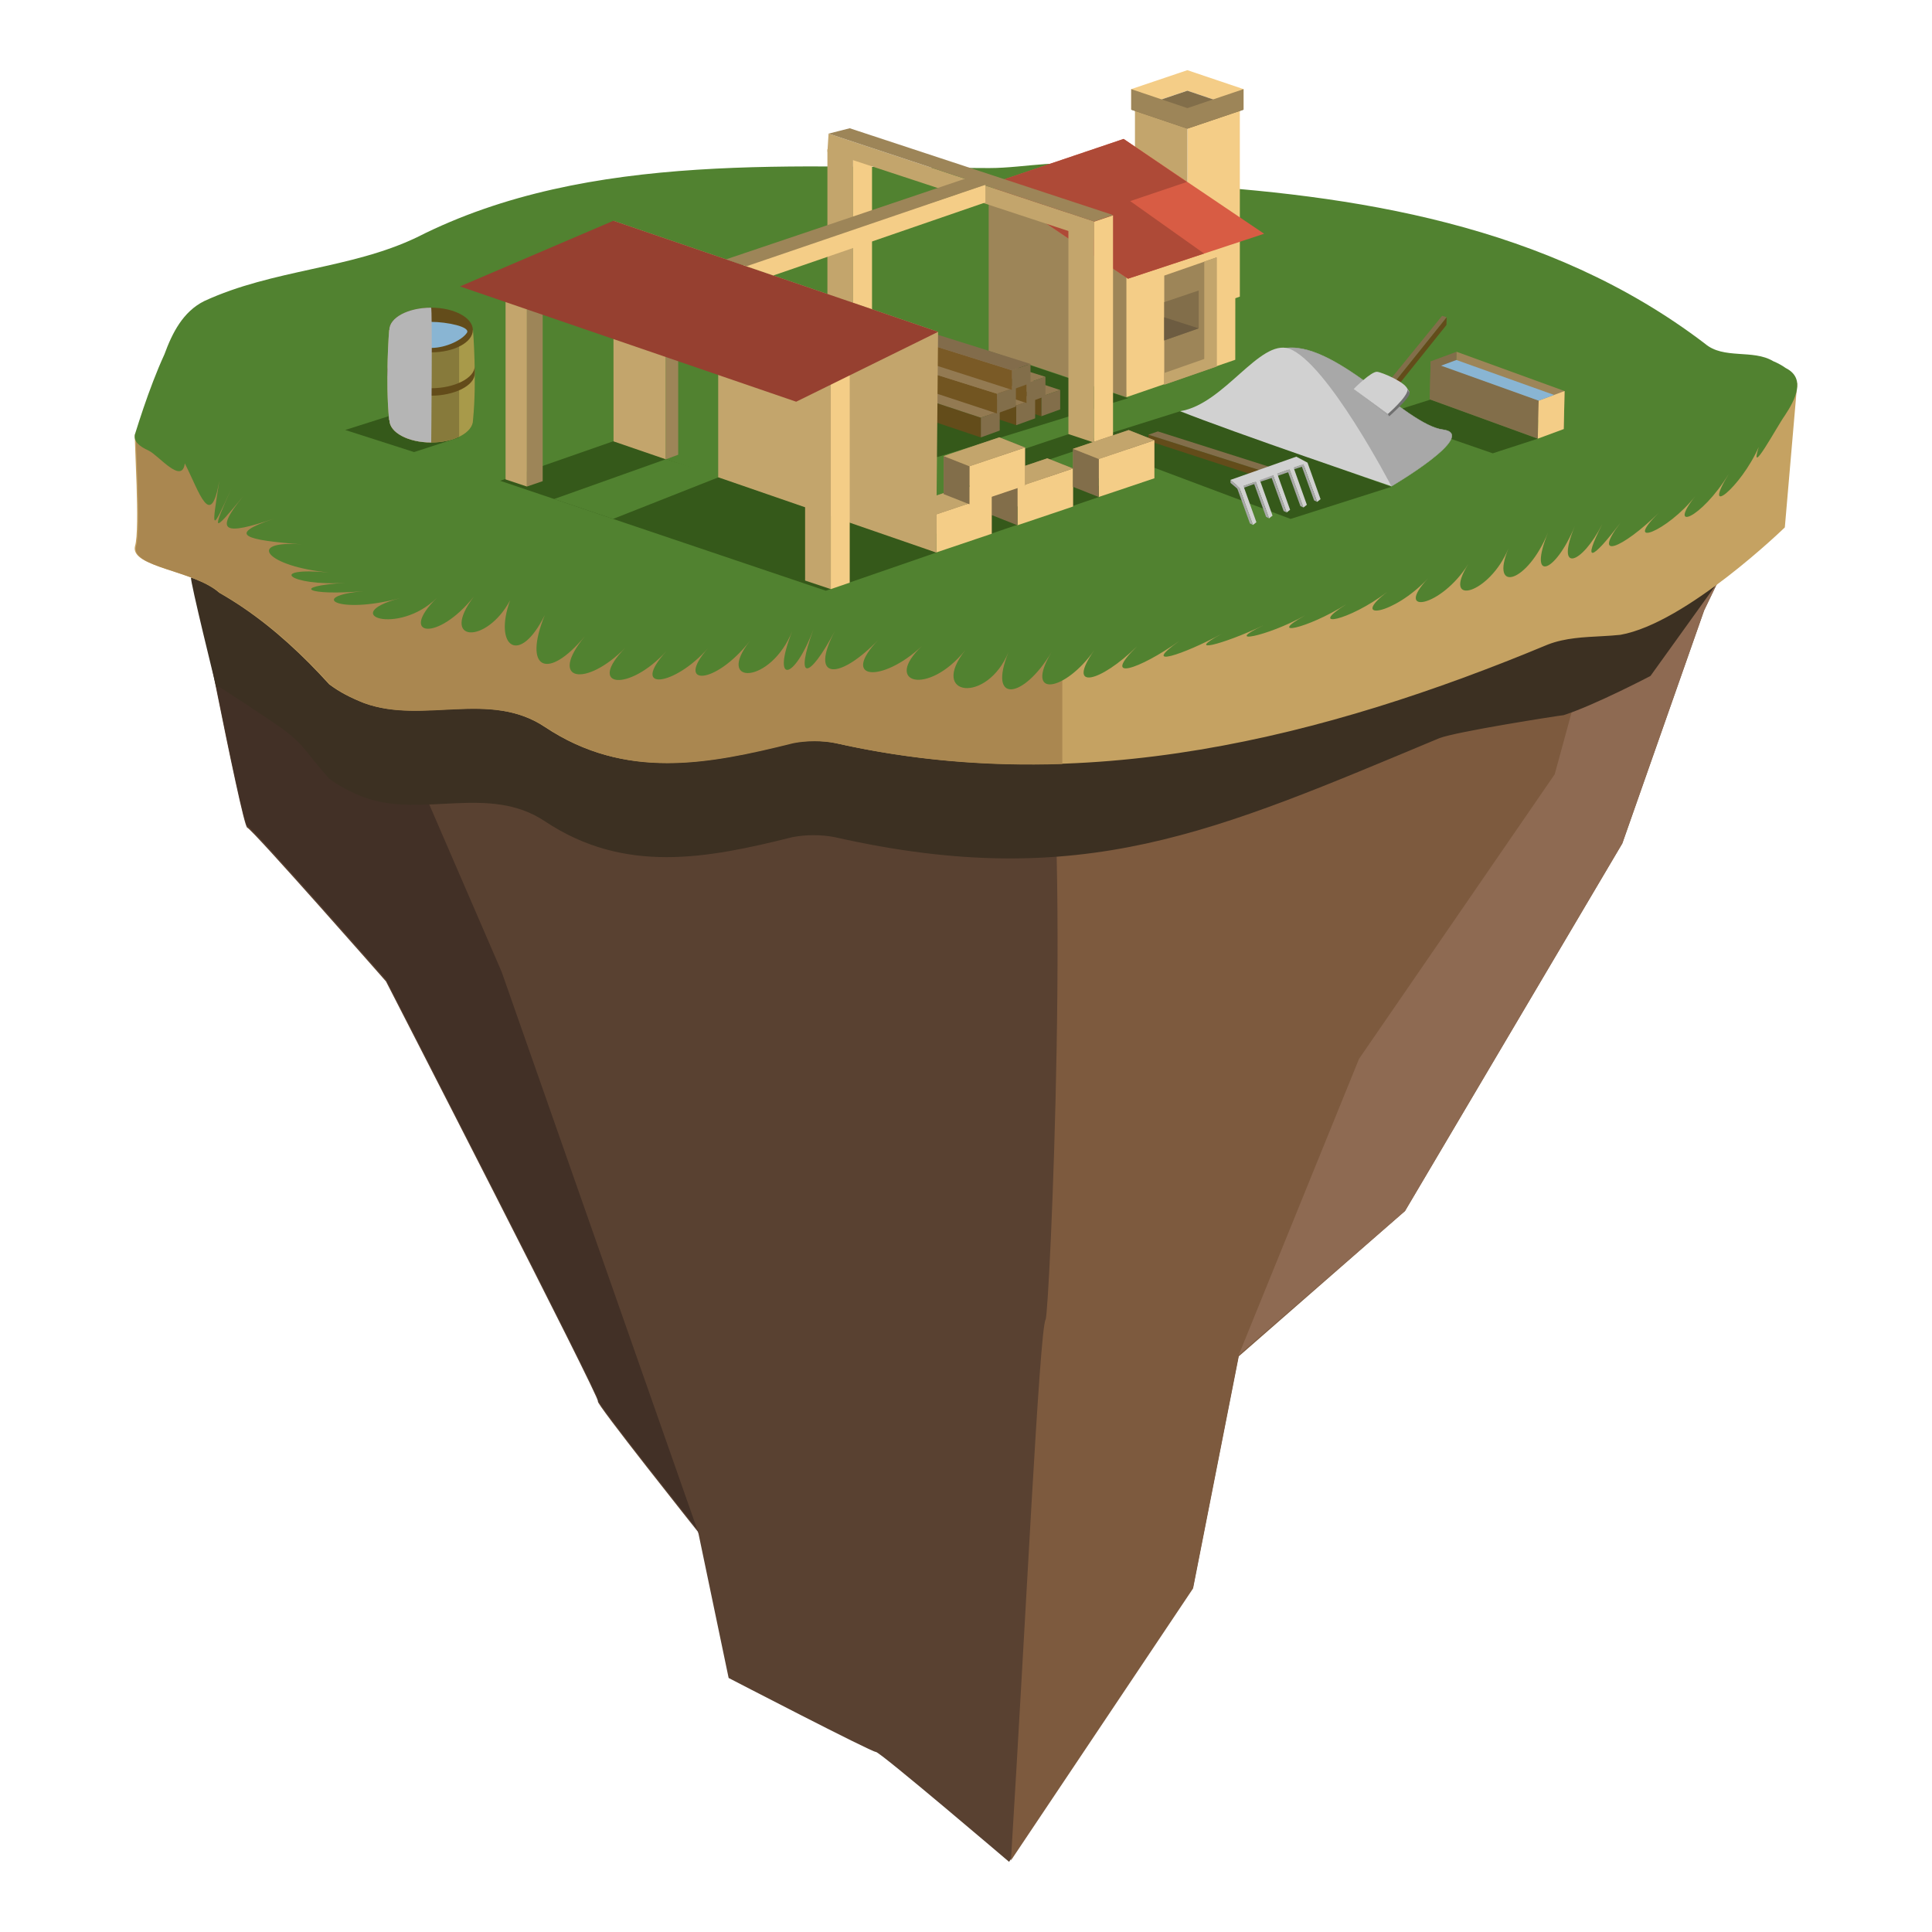
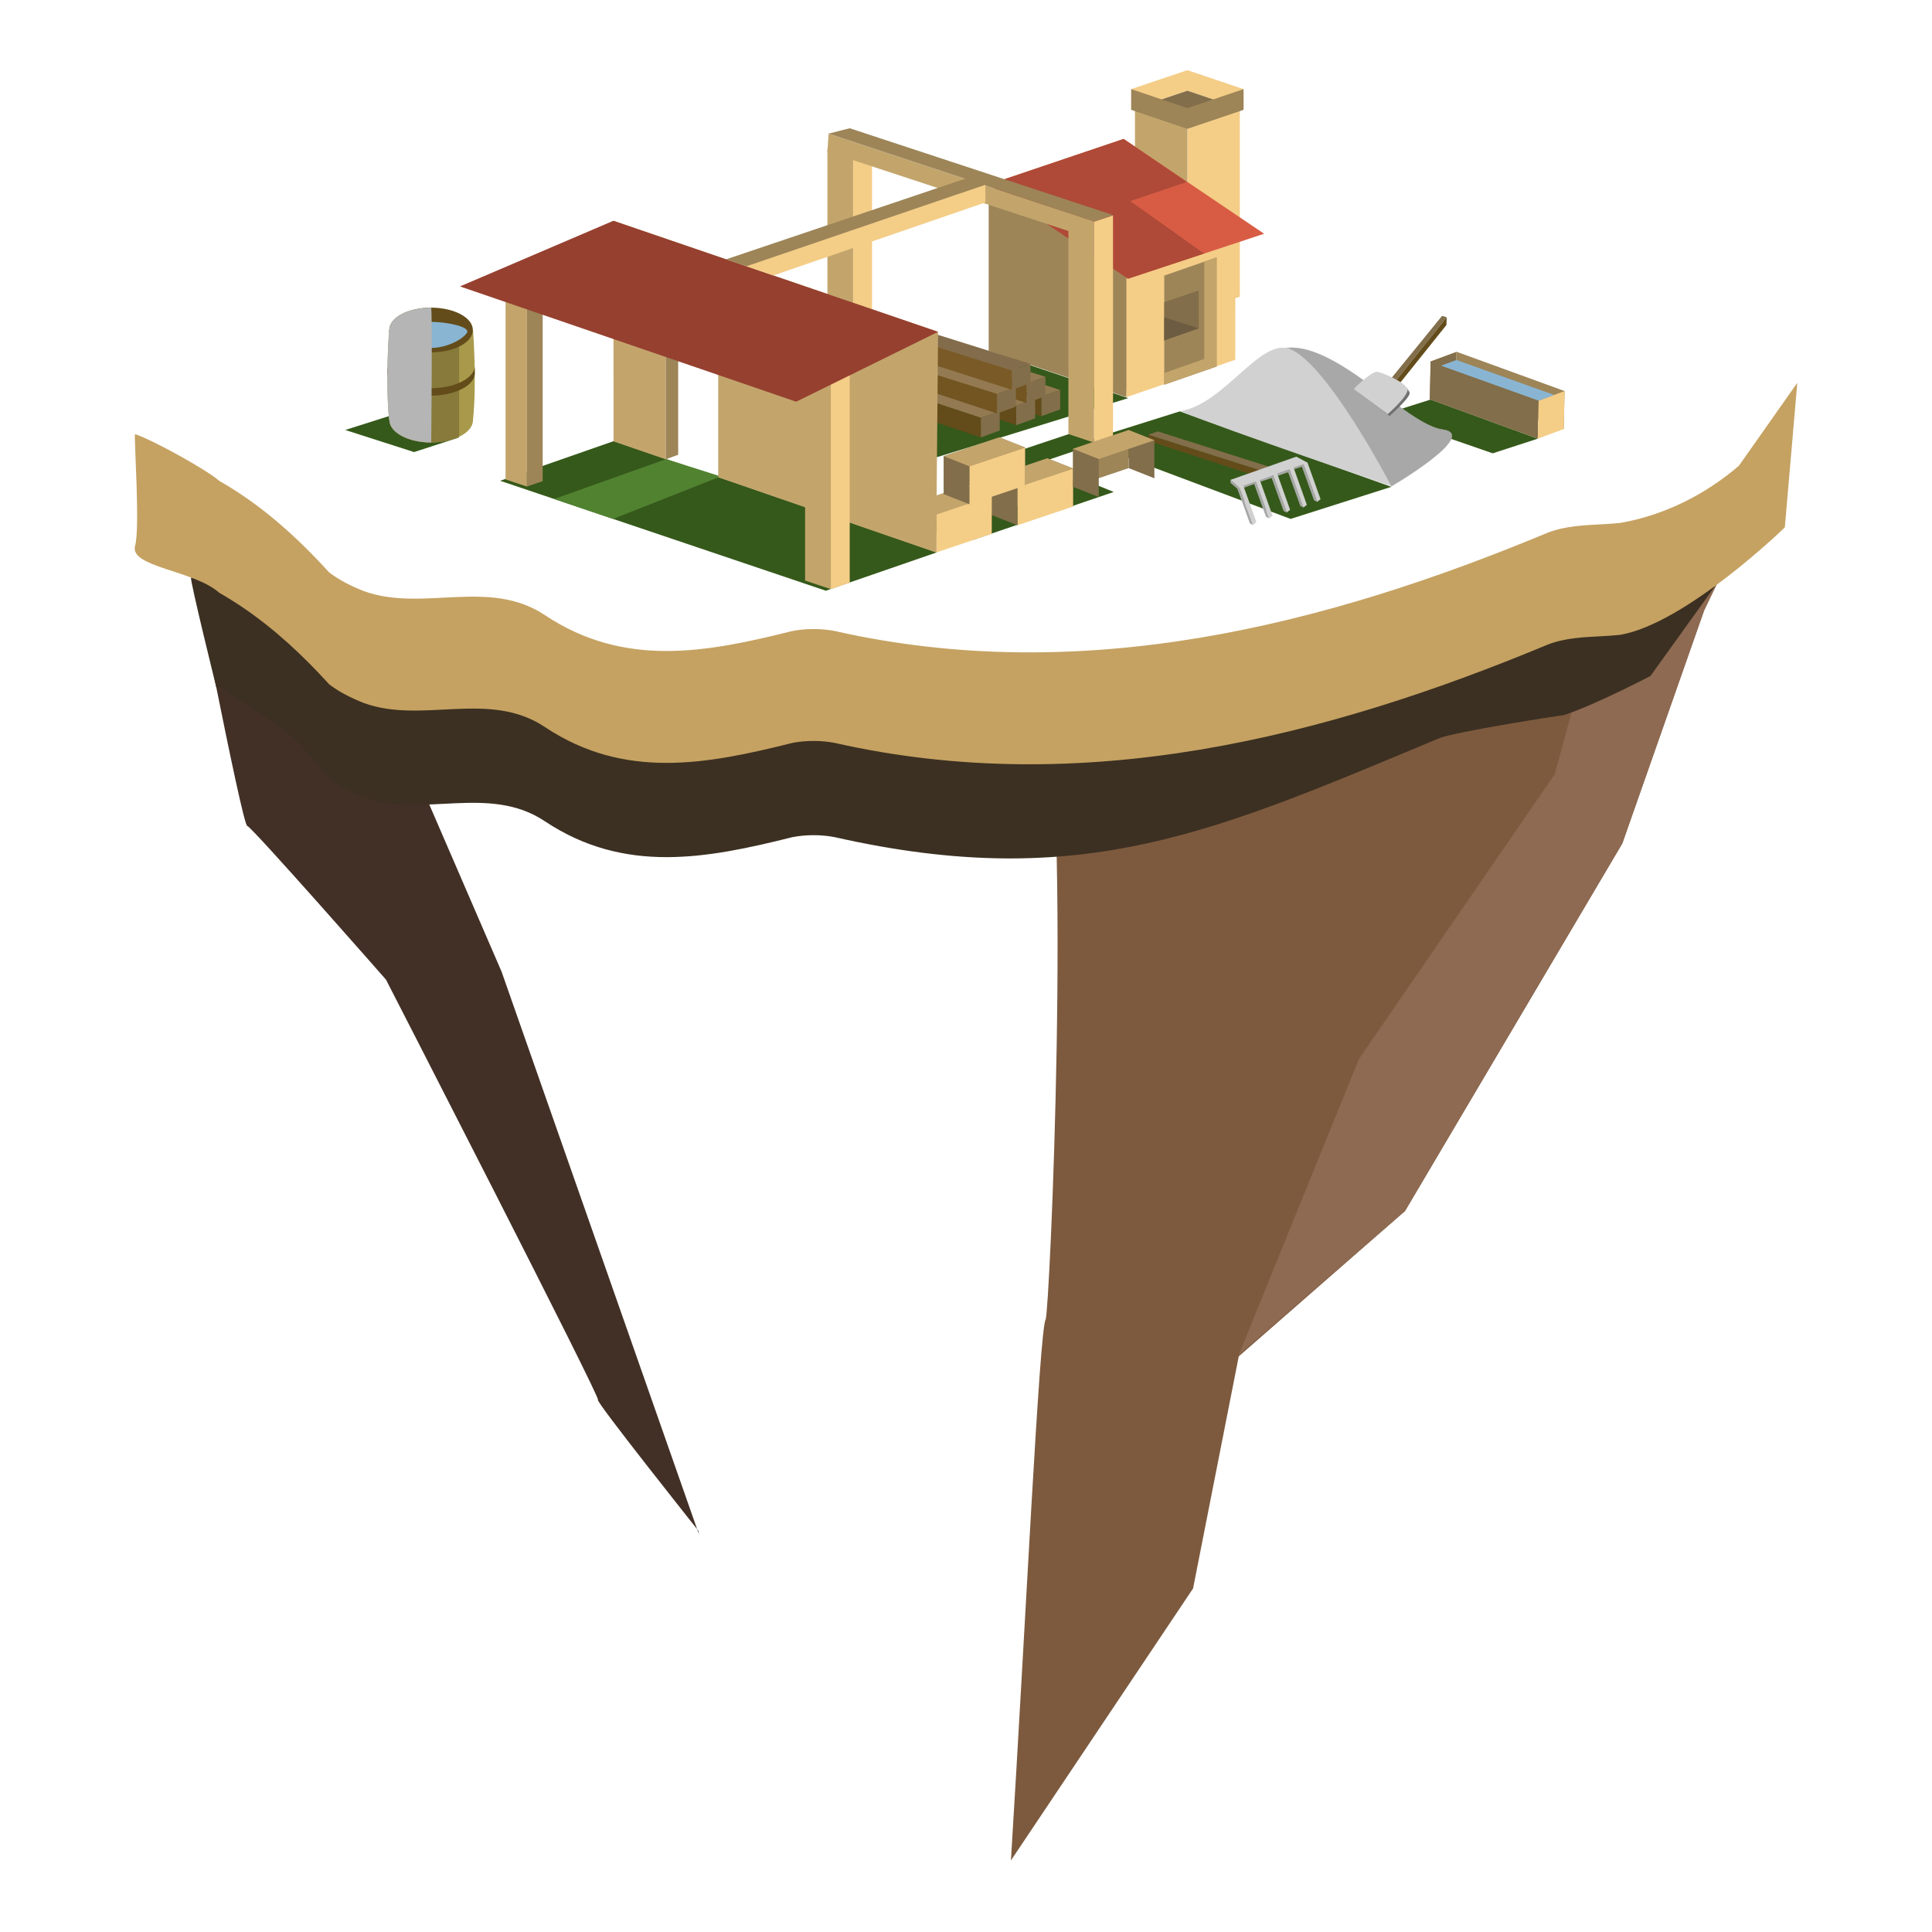
<svg xmlns="http://www.w3.org/2000/svg" version="1.1" id="introducao" x="0px" y="0px" viewBox="0 0 200 200" enable-background="new 0 0 200 200" xml:space="preserve">
  <rect fill="#FFFFFF" width="200" height="200" />
  <g>
    <g>
-       <path fill="#594131" d="M19.407,56.164c0,0,5.633,29.33,6.186,29.514c0.552,0.184,14.364,15.917,14.364,15.917    s22.334,43.471,21.94,43.471s10.378,13.535,10.378,13.535l3.153,15.102c0,0,14.844,7.696,15.238,7.655    c0.394-0.041,13.793,11.379,13.793,11.379l19.048-28.447l4.729-24.025l17.209-15.042l22.497-38.072l8.471-24.124    l4.182-8.684l-70.108,15.681l-63.532-6.629L19.407,56.164z" />
      <path fill="#7D5A3E" d="M110.486,70.185l-2.541-0.265c3.032,14.421,0.707,66.055,0.296,66.683    c-0.634,0.968-2.1,31.952-3.59,55.992l18.856-28.16l4.729-24.025l17.209-15.042l22.497-38.056l8.471-24.124    l4.182-8.684L110.486,70.185z" />
      <polygon fill="#8E6A52" points="180.593,54.503 167.118,57.517 160.943,80.153 140.686,109.613 128.235,140.265     145.444,125.367 167.94,87.311 176.411,63.187   " />
      <path fill="#423026" d="M51.926,100.594L34.327,59.897l-14.92-3.917c0,0,5.633,29.33,6.186,29.514    c0.552,0.184,14.364,15.917,14.364,15.917s22.334,43.489,21.94,43.489s10.378,13.535,10.378,13.535l0.09,0.431    L51.926,100.594z" />
      <path fill="#3C3022" d="M177.554,60.656c0,0-5.268,2.432-9.816,3.233c-0.617,0.066-1.245,0.104-1.876,0.139    c-1.894,0.103-3.822,0.172-5.613,0.861c-23.139,9.641-48.206,15.977-73.825,10.192    c-1.377-0.276-3.03-0.276-4.407,0c-8.815,2.204-17.354,3.857-25.618-1.653    c-5.785-3.857-12.671-0.276-18.732-2.479c-1.377-0.551-2.479-1.102-3.581-1.928    c-2.755-3.03-5.647-5.716-8.884-7.92c-0.809-0.551-1.64-1.072-2.495-1.56    c-1.281-1.135-1.065,0.859-2.934,0.242c-0.122,0.295,2.608,11.323,2.608,11.323l0.326,0.019    c0.855,0.488,4.923,3.213,5.732,3.764c3.237,2.204,2.892,2.686,5.647,5.716c1.102,0.826,2.204,1.377,3.581,1.928    c6.06,2.204,12.947-1.377,18.732,2.479c8.264,5.509,16.803,3.857,25.618,1.653c1.377-0.276,3.03-0.276,4.407,0    c25.618,5.785,39.438-0.608,62.577-10.249c1.79-0.689,12.261-2.32,12.878-2.386    c3.231-1.042,8.976-4.053,8.976-4.053L177.554,60.656z" />
      <path fill="#C5A262" d="M186.056,39.629l-6.044,8.585c-3.522,3.018-7.727,5.117-12.275,5.918    c-0.617,0.066-1.245,0.104-1.876,0.139c-1.894,0.103-3.822,0.172-5.613,0.861    c-23.139,9.641-48.206,15.977-73.825,10.192c-1.377-0.276-3.03-0.276-4.407,0    c-8.815,2.204-17.354,3.857-25.618-1.653c-5.785-3.857-12.671-0.276-18.732-2.479    c-1.377-0.551-2.479-1.102-3.581-1.928c-2.755-3.03-5.647-5.716-8.884-7.92    c-0.809-0.551-1.64-1.072-2.495-1.56c-1.281-1.135-6.86-4.228-8.73-4.844c-0.122,0.295,0.551,9.822,0,11.585    c-0.551,2.204,6.06,2.479,8.73,4.844c0.855,0.488,1.686,1.009,2.495,1.56    c3.237,2.204,6.129,4.889,8.884,7.92c1.102,0.826,2.204,1.377,3.581,1.928    c6.06,2.204,12.947-1.377,18.732,2.479c8.264,5.509,16.803,3.857,25.618,1.653c1.377-0.276,3.03-0.276,4.407,0    c25.618,5.785,50.686-0.551,73.825-10.192c1.79-0.689,3.719-0.757,5.613-0.861    c0.631-0.034,1.259-0.073,1.876-0.139c6.835-1.204,17.028-11.121,17.028-11.121L186.056,39.629z" />
-       <path fill="#AA8750" d="M109.97,67.506c-7.735,0.257-15.561-0.374-23.44-2.153c-1.377-0.276-3.03-0.276-4.407,0    c-8.815,2.204-17.354,3.857-25.618-1.653c-5.785-3.857-12.671-0.276-18.732-2.479    c-1.377-0.551-2.479-1.102-3.581-1.928c-2.755-3.03-5.647-5.716-8.884-7.92    c-0.809-0.551-1.64-1.072-2.495-1.56c-1.281-1.135-6.86-4.228-8.73-4.844c-0.122,0.295,0.551,9.822,0,11.585    c-0.551,2.204,6.06,2.479,8.73,4.844c0.856,0.488,1.686,1.009,2.495,1.56    c3.237,2.204,6.129,4.889,8.884,7.92c1.102,0.826,2.204,1.377,3.581,1.928    c6.06,2.204,12.947-1.377,18.732,2.479c8.264,5.509,16.803,3.857,25.618,1.653c1.377-0.276,3.03-0.276,4.407,0    c7.879,1.779,15.706,2.41,23.44,2.153V67.506z" />
-       <path fill="#518230" d="M184.86,38.101c1.054,0.527,1.306,1.341,1.157,2.231c-0.15,0.889-0.701,1.853-1.252,2.68    c-0.826,1.157-3.764,6.651-2.701,3.262c-1.867,4.229-5.999,7.507-3.109,2.804    c-2.91,4.718-6.376,5.973-3.461,2.285c-2.916,3.688-7.603,5.471-3.758,1.705    c-3.846,3.766-6.967,4.976-3.999,1.063c-2.969,3.913-3.99,4.299-1.876,0.139c-2.115,4.16-4.889,5.171-2.845,0.211    c-2.048,4.961-4.868,5.85-2.768,0.65c-2.12,5.206-6.022,6.346-4.103,1.665    c-1.926,4.683-6.978,6.12-4.141,1.586c-2.842,4.536-7.778,5.338-4.178,1.496    c-3.603,3.844-8.187,4.425-4.213,1.395c-3.974,3.031-8.384,3.879-4.246,1.283    c-4.138,2.596-8.302,3.391-4.278,1.161c-4.024,2.231-8.605,3.052-4.308,1.028    c-4.298,2.025-8.205,2.986-4.336,0.883c-3.87,2.103-8.513,3.676-4.363,0.729    c-4.151,2.948-8.18,4.291-4.388,0.563c-3.793,3.728-7.407,4.661-4.411,0.387    c-2.999,4.274-7.323,5.078-4.432,0.2c-2.9,4.878-6.633,5.388-4.452,0.002    c-2.221,5.382-8.266,4.594-4.471-0.206c-3.864,4.793-8.585,3.439-4.487-0.426    c-4.125,3.86-8.531,3.553-4.502-0.656c-4.043,4.206-7.208,4.241-4.515-0.897    c-2.719,5.133-4.206,5.238-2.204-0.207c-2.031,5.444-4.392,5.758-2.204,0.207    c-2.237,5.557-8.027,5.676-4.385,1.025c-3.651,4.652-7.79,4.691-4.339,0.75    c-3.454,3.941-8.168,4.569-4.293,0.291c-3.879,4.278-8.366,3.829-4.247-0.352    c-4.127,4.179-8.066,3.501-4.201-1.178c-3.9,4.666-6.43,3.43-4.155-2.188    c-2.643,5.336-5.324,3.259-3.588-1.527c-2.479,4.602-7.332,4.37-3.76-0.377    c-3.797,4.738-7.809,4.06-3.839,0.139c-3.987,3.922-10.28,1.744-3.826,0.02    c-6.455,1.724-9.573-0.224-3.72-0.734c-5.854,0.509-7.742-0.485-1.894-0.861    c-5.848,0.376-8.187-1.671-1.687-1.067c-6.5-0.604-8.706-3.358-2.808-2.91    c-5.898-0.448-7.896-0.983-2.946-2.65c-4.95,1.667-6.322,1.528-3.13-2.359    c-3.194,3.886-3.33,3.856-1.23-0.803c-2.107,4.655-2.097,4.459-1.265-0.757    c-0.91,5.136-2.033,1.201-3.572-1.817c-0.285,2.241-2.73-0.849-3.732-1.317    c-0.997-0.455-1.609-0.975-1.425-1.71c0.551-1.763,1.168-3.625,1.884-5.483c0.358-0.929,0.741-1.857,1.161-2.773    c0.811-2.212,1.913-4.415,4.117-5.517c7.162-3.306,15.151-3.306,22.037-6.611    c17.905-9.09,39.667-7.162,59.225-7.162c3.857,0,7.713-1.102,11.845,0c2.204,0.551,4.407,1.653,6.887,1.653    c19.007,1.102,39.116,4.132,55.369,16.528c1.928,1.653,4.958,0.551,7.05,1.804    C184.048,37.593,184.489,37.833,184.86,38.101z" />
    </g>
    <polygon fill="#35591A" points="63.539,45.661 51.774,49.769 85.486,61.151 96.999,57.175  " />
    <polygon fill="#518230" points="68.959,47.526 57.365,51.657 63.468,53.718 74.605,49.319  " />
    <polygon fill="#35591A" points="102.348,36.363 81.892,42.682 97.034,47.314 116.791,41.215  " />
    <polygon fill="#35591A" points="47.53,45.282 42.865,46.798 35.736,44.511 40.763,42.916  " />
    <polygon fill="#35591A" points="159.192,45.41 154.527,46.927 143.061,42.958 148.088,41.363  " />
    <polygon fill="#35591A" points="144.035,50.396 133.601,53.718 112.236,45.699 122.129,42.585  " />
    <polygon fill="#35591A" points="115.292,50.928 100.668,55.908 97.131,54.769 111.718,49.471  " />
    <polygon fill="#35591A" points="102.29,47.727 110.955,44.83 113.617,45.883 104.952,48.804  " />
    <polygon fill="#9D8558" points="116.605,41.117 102.348,36.323 102.348,19.31 117.102,27.734  " />
    <g>
      <g>
        <g>
          <polygon fill="#634C1A" points="118.878,44.998 130.378,48.665 130.358,49.38 118.914,45.646     " />
        </g>
        <polygon fill="#826E4A" points="131.4,48.324 130.378,48.665 118.878,44.998 119.863,44.66    " />
      </g>
      <g>
        <polygon fill="#A8A8A8" points="128.725,50.504 130.041,50.033 129.989,49.849 128.723,50.31    " />
        <polygon fill="#A8A8A8" points="130.425,49.88 131.822,49.427 131.735,49.061 130.396,49.524    " />
        <polygon fill="#A8A8A8" points="132.21,49.276 133.544,48.82 133.473,48.574 132.207,49.036    " />
        <polygon fill="#A8A8A8" points="133.832,48.616 135.166,48.195 135.096,47.986 133.83,48.447    " />
        <g>
          <g>
            <polygon fill="#D1D1D1" points="129.707,54.341 128.247,50.338 128.633,50.057 130.062,54.06      " />
          </g>
          <polygon fill="#A8A8A8" points="127.956,50.224 128.247,50.338 129.707,54.341 129.391,54.185     " />
        </g>
        <g>
          <g>
            <polygon fill="#D1D1D1" points="131.378,53.658 129.918,49.655 130.304,49.375 131.733,53.377      " />
          </g>
          <polygon fill="#A8A8A8" points="129.627,49.541 129.918,49.655 131.378,53.658 131.062,53.503     " />
        </g>
        <g>
          <g>
            <polygon fill="#D1D1D1" points="133.195,53.053 131.735,49.05 132.121,48.77 133.55,52.772      " />
          </g>
          <polygon fill="#A8A8A8" points="131.444,48.936 131.735,49.05 133.195,53.053 132.879,52.898     " />
        </g>
        <g>
          <polygon fill="#A8A8A8" points="133.18,48.421 133.471,48.535 134.931,52.538 134.615,52.383     " />
          <g>
            <polygon fill="#D1D1D1" points="134.931,52.538 133.471,48.535 133.857,48.255 135.286,52.257      " />
          </g>
        </g>
        <g>
          <g>
            <polygon fill="#D1D1D1" points="136.349,51.954 134.889,47.951 135.354,47.892 136.704,51.673      " />
          </g>
          <polygon fill="#A8A8A8" points="134.598,47.837 134.889,47.951 136.349,51.954 136.033,51.799     " />
        </g>
        <polygon fill="#A8A8A8" points="128.294,50.467 128.45,50.894 127.383,49.989 127.379,49.677    " />
        <g>
          <polygon fill="#D1D1D1" points="135.354,47.892 128.294,50.467 127.379,49.677 134.191,47.273     " />
        </g>
      </g>
    </g>
    <g>
      <polygon fill="#F4CD87" points="128.732,11.353 128.732,9.227 122.914,7.263 117.102,9.227 117.102,11.353     122.914,9.388   " />
      <g>
        <polygon fill="#F4CD87" points="122.921,12.661 128.348,10.885 128.348,30.71 122.921,32.547    " />
      </g>
      <g>
        <polygon fill="#C3A56C" points="122.919,12.655 117.491,10.87 117.491,30.696 122.919,32.541    " />
      </g>
      <polygon fill="#826E4A" points="122.917,9.389 117.102,11.355 122.92,13.32 128.732,11.355   " />
      <polygon fill="#9D8558" points="117.102,9.227 117.102,11.349 122.92,13.314 128.732,11.349 128.732,9.227     122.92,11.192   " />
    </g>
    <polygon fill="#F4CD87" points="127.875,37.244 116.605,41.117 116.605,25.819 127.886,22.003  " />
    <g>
      <polygon fill="#9D8558" points="120.523,39.824 120.523,28.529 125.943,26.646 125.943,37.941   " />
      <polygon fill="#C3A56C" points="124.664,27.079 124.664,37.162 120.523,38.612 120.523,39.824 125.943,37.941     125.943,26.646   " />
    </g>
    <polygon fill="#826E4A" points="124.088,30.072 120.523,31.277 120.523,35.241 124.088,33.992  " />
    <polyline fill="#D85C44" points="130.862,24.198 116.768,28.852 102.348,19.103 116.317,14.382 130.862,24.198  " />
    <polygon fill="#AE4A37" points="124.646,26.246 116.768,28.852 102.348,19.103 116.317,14.382 122.859,18.838    116.998,20.818  " />
    <g>
      <g>
        <polygon fill="#C3A56C" points="113.262,45.819 110.602,44.932 110.602,22.064 113.262,22.967    " />
        <polyline fill="#F4CD87" points="113.262,22.95 115.22,22.295 115.22,45.149 113.262,45.819    " />
      </g>
      <g>
        <polygon fill="#C3A56C" points="88.314,39.2 85.653,38.313 85.653,15.445 88.314,16.349    " />
        <polyline fill="#F4CD87" points="88.314,16.331 90.272,15.676 90.272,38.53 88.314,39.2    " />
      </g>
      <g>
        <polygon fill="#C3A56C" points="113.262,22.931 113.262,24.788 85.653,15.706 85.773,13.833    " />
        <polyline fill="#9D8558" points="85.773,13.833 87.963,13.277 115.22,22.259 113.262,22.931    " />
      </g>
    </g>
    <g>
      <g>
        <polygon fill="#826E4A" points="107.793,43.091 109.751,42.381 109.751,40.375 107.793,41.048    " />
        <g>
          <polygon fill="#634C1A" points="107.793,41.048 107.793,43.091 80.185,33.823 80.305,31.95     " />
          <polyline fill="#937A52" points="107.793,41.048 80.305,31.95 82.494,31.394 109.751,40.375 107.793,41.048     " />
        </g>
      </g>
      <g>
        <polygon fill="#826E4A" points="105.198,44.016 107.156,43.306 107.156,41.301 105.198,41.973    " />
        <g>
          <polygon fill="#634C1A" points="105.198,41.973 105.198,44.016 77.589,34.748 77.709,32.875     " />
          <polyline fill="#937A52" points="105.198,41.973 77.709,32.875 79.899,32.319 107.156,41.301 105.198,41.973     " />
        </g>
      </g>
      <g>
        <polygon fill="#826E4A" points="101.532,45.282 103.49,44.572 103.49,42.566 101.532,43.239    " />
        <g>
          <polygon fill="#634C1A" points="101.532,43.239 101.532,45.282 73.924,36.014 74.043,34.14     " />
          <polyline fill="#937A52" points="101.532,43.239 74.043,34.14 76.233,33.585 103.49,42.566 101.532,43.239     " />
        </g>
      </g>
      <g>
        <polygon fill="#826E4A" points="106.266,41.722 108.224,41.012 108.224,39.006 106.266,39.679    " />
        <g>
          <polygon fill="#725521" points="106.266,39.679 106.266,41.722 78.777,32.666 78.777,31.044     " />
          <polyline fill="#937A52" points="106.266,39.679 78.777,31.044 80.858,30.413 108.224,39.006 106.266,39.679     " />
        </g>
      </g>
      <g>
        <polygon fill="#826E4A" points="103.207,42.801 105.165,42.091 105.165,40.085 103.207,40.758    " />
        <g>
          <polygon fill="#725521" points="103.207,40.758 103.207,42.801 75.719,33.745 75.719,32.123     " />
          <polyline fill="#937A52" points="103.207,40.758 75.719,32.123 77.8,31.492 105.165,40.085 103.207,40.758     " />
        </g>
      </g>
      <g>
        <polygon fill="#826E4A" points="104.746,40.354 106.68,39.653 106.68,37.672 104.746,38.336    " />
        <g>
          <polygon fill="#7A5A26" points="104.746,38.336 104.746,40.354 77.589,31.63 77.589,29.805     " />
          <polyline fill="#826C4B" points="104.746,38.336 77.589,29.805 79.645,29.182 106.68,37.672 104.746,38.336     " />
        </g>
      </g>
    </g>
    <g>
      <g>
        <polygon fill="#826E4A" points="108.421,47.445 111.082,48.498 111.082,52.436 108.421,51.383    " />
        <g>
          <polygon fill="#9D8558" points="102.663,53.322 102.663,49.384 108.421,47.445 108.421,51.383     " />
        </g>
        <g>
          <polygon fill="#F4CD87" points="105.325,54.375 105.325,50.437 111.082,48.498 111.082,52.436     " />
        </g>
        <polygon fill="#826E4A" points="102.663,49.384 105.325,50.437 105.325,54.375 102.663,53.322    " />
      </g>
      <polygon fill="#C3A56C" points="111.082,48.498 105.325,50.437 102.663,49.384 108.421,47.445   " />
    </g>
    <g>
      <g>
        <polygon fill="#826E4A" points="116.84,44.52 119.501,45.573 119.501,49.511 116.84,48.458    " />
        <g>
          <polygon fill="#9D8558" points="111.082,50.398 111.082,46.46 116.84,44.52 116.84,48.458     " />
        </g>
        <g>
-           <polygon fill="#F4CD87" points="113.743,51.451 113.743,47.513 119.501,45.573 119.501,49.511     " />
-         </g>
+           </g>
        <polygon fill="#826E4A" points="111.082,46.46 113.743,47.513 113.743,51.451 111.082,50.398    " />
      </g>
      <polygon fill="#C3A56C" points="119.501,45.573 113.743,47.513 111.082,46.46 116.84,44.52   " />
    </g>
    <g>
      <g>
        <polygon fill="#826E4A" points="100.002,50.264 102.663,51.317 102.663,55.255 100.002,54.202    " />
        <g>
          <polygon fill="#9D8558" points="94.244,56.142 94.244,52.204 100.002,50.264 100.002,54.202     " />
        </g>
        <g>
          <polygon fill="#F4CD87" points="96.905,57.195 96.905,53.257 102.663,51.317 102.663,55.255     " />
        </g>
        <polygon fill="#826E4A" points="94.244,52.204 96.905,53.257 96.905,57.195 94.244,56.142    " />
      </g>
      <polygon fill="#C3A56C" points="102.663,51.317 96.905,53.257 94.244,52.204 100.002,50.264   " />
    </g>
    <g>
      <g>
        <polygon fill="#826E4A" points="103.45,45.273 106.112,46.326 106.112,50.264 103.45,49.211    " />
        <g>
          <polygon fill="#9D8558" points="97.693,51.151 97.693,47.213 103.45,45.273 103.45,49.211     " />
        </g>
        <g>
          <polygon fill="#F4CD87" points="100.354,52.204 100.354,48.266 106.112,46.326 106.112,50.264     " />
        </g>
        <polygon fill="#826E4A" points="97.693,47.213 100.354,48.266 100.354,52.204 97.693,51.151    " />
      </g>
      <polygon fill="#C3A56C" points="106.112,46.326 100.354,48.266 97.693,47.213 103.45,45.273   " />
    </g>
    <g>
      <g>
        <polygon fill="#826E4A" points="150.784,36.415 148.1,37.407 148.01,41.344 150.695,40.352    " />
        <g>
          <polygon fill="#9D8558" points="161.877,44.418 161.966,40.481 150.784,36.415 150.695,40.352     " />
        </g>
        <g>
          <polygon fill="#826E4A" points="159.192,45.41 159.282,41.473 148.1,37.407 148.01,41.344     " />
        </g>
        <polygon fill="#F4CD87" points="161.966,40.481 159.282,41.473 159.192,45.41 161.877,44.418    " />
      </g>
      <polygon fill="#89B5D3" points="159.282,41.473 160.878,40.883 150.765,37.266 149.18,37.854   " />
    </g>
    <g>
      <polygon fill="#C3A56C" points="63.5,22.854 63.514,45.691 68.927,47.547 68.927,36.323 74.347,38.206     74.347,49.405 96.905,57.195 97.11,34.352   " />
      <polygon fill="#9D8558" points="70.206,36.755 70.206,47.075 68.927,47.547 68.927,47.617 68.927,36.323   " />
    </g>
    <g>
      <polygon fill="#C3A56C" points="86.004,60.987 83.344,60.1 83.344,37.232 86.004,38.136   " />
      <polyline fill="#F4CD87" points="86.004,38.118 87.963,37.463 87.963,60.317 86.004,60.987   " />
    </g>
    <g>
      <polygon fill="#C3A56C" points="54.549,50.366 52.335,49.629 52.335,29.937 54.549,30.689   " />
      <polyline fill="#9D8558" points="54.549,30.674 56.178,30.129 56.178,49.809 54.549,50.366   " />
    </g>
    <polygon fill="#964030" points="82.42,41.585 47.616,29.651 63.5,22.854 97.11,34.352  " />
    <g>
      <g>
        <path fill="#A89A4A" d="M40.285,34.162c0,0-0.417,5.184,0,9.33h0.03c0,1.278,1.936,2.314,4.325,2.314     s4.325-1.036,4.325-2.314c0.417-4.147,0-9.33,0-9.33" />
        <path fill="#877A3B" d="M47.53,34.162h-5.812v11.033c0.77,0.378,1.793,0.611,2.921,0.611     c1.113,0,2.124-0.227,2.891-0.596V34.162z" />
        <ellipse fill="#634C1A" cx="44.624" cy="34.162" rx="4.325" ry="2.314" />
        <path fill="#89B5D3" d="M48.335,34.45c-0.473,0.726-2.14,1.569-3.711,1.569c-1.712,0-3.33-0.793-3.715-1.569     c-0.351-0.708,2.06-1.129,3.731-1.129C46.275,33.321,48.739,33.832,48.335,34.45z" />
        <g>
          <path fill="#634C1A" d="M49.149,37.876c0,1.278-2.121,2.314-4.51,2.314s-4.54-1.036-4.54-2.314v0.771      c0,1.278,2.152,2.314,4.54,2.314s4.51-1.036,4.51-2.314V37.876z" />
        </g>
      </g>
      <path fill="#B5B5B5" d="M44.624,31.848c-2.389,0-4.325,1.036-4.325,2.314h-0.015c0,0-0.417,5.184,0,9.33h0.03    c0,1.278,1.936,2.314,4.325,2.314C44.639,45.807,44.779,31.848,44.624,31.848z" />
    </g>
    <g>
      <g>
        <path fill="#A8A8A8" stroke="#A8A8A8" stroke-width="0.044" stroke-miterlimit="10" d="M132.763,36.093     c5.245-1.105,12.754,7.895,16.592,8.383s-5.32,5.857-5.32,5.857L132.763,36.093z" />
        <path fill="#D1D1D1" d="M122.177,42.563c4.546-0.722,8.204-7.489,11.272-6.471c3.937,1.444,10.586,14.24,10.586,14.24     S127.278,44.631,122.177,42.563z" />
      </g>
      <g>
        <g>
          <polygon fill="#826E4A" points="149.762,32.846 143.962,40.073 143.454,39.861 149.288,32.693     " />
        </g>
        <polygon fill="#634C1A" points="143.924,40.899 143.962,40.073 149.762,32.846 149.733,33.645    " />
      </g>
      <g>
        <path fill="#707070" d="M142.78,38.843c0.485,0.041,3.204,1.16,3.145,1.878     c-0.045,0.556-2.112,2.374-2.112,2.374l-3.69-2.821C140.123,40.273,142.168,38.792,142.78,38.843z" />
        <polygon fill="#A8A8A8" points="143.666,42.859 143.813,43.095 140.123,40.4 140.123,40.273    " />
        <path fill="#A8A8A8" d="M145.703,40.365c0,0,0.132,0.201,0.214,0.288c-0.034-0.192-0.329-0.573-0.329-0.573     L145.703,40.365z" />
        <path fill="#D1D1D1" d="M142.558,38.487c0.485,0.041,3.145,1.157,3.145,1.878s-2.037,2.494-2.037,2.494l-3.543-2.586     C140.123,40.273,141.946,38.436,142.558,38.487z" />
      </g>
    </g>
    <polygon fill="#6D5C41" points="124.088,33.992 120.523,32.846 120.523,35.241  " />
    <g>
      <polygon fill="#F4CD87" points="80.055,28.517 102.006,20.955 102.006,19.125 76.963,27.459   " />
      <polygon fill="#9D8558" points="102.006,19.125 100.006,18.468 75.167,26.845 77.269,27.564   " />
    </g>
  </g>
</svg>